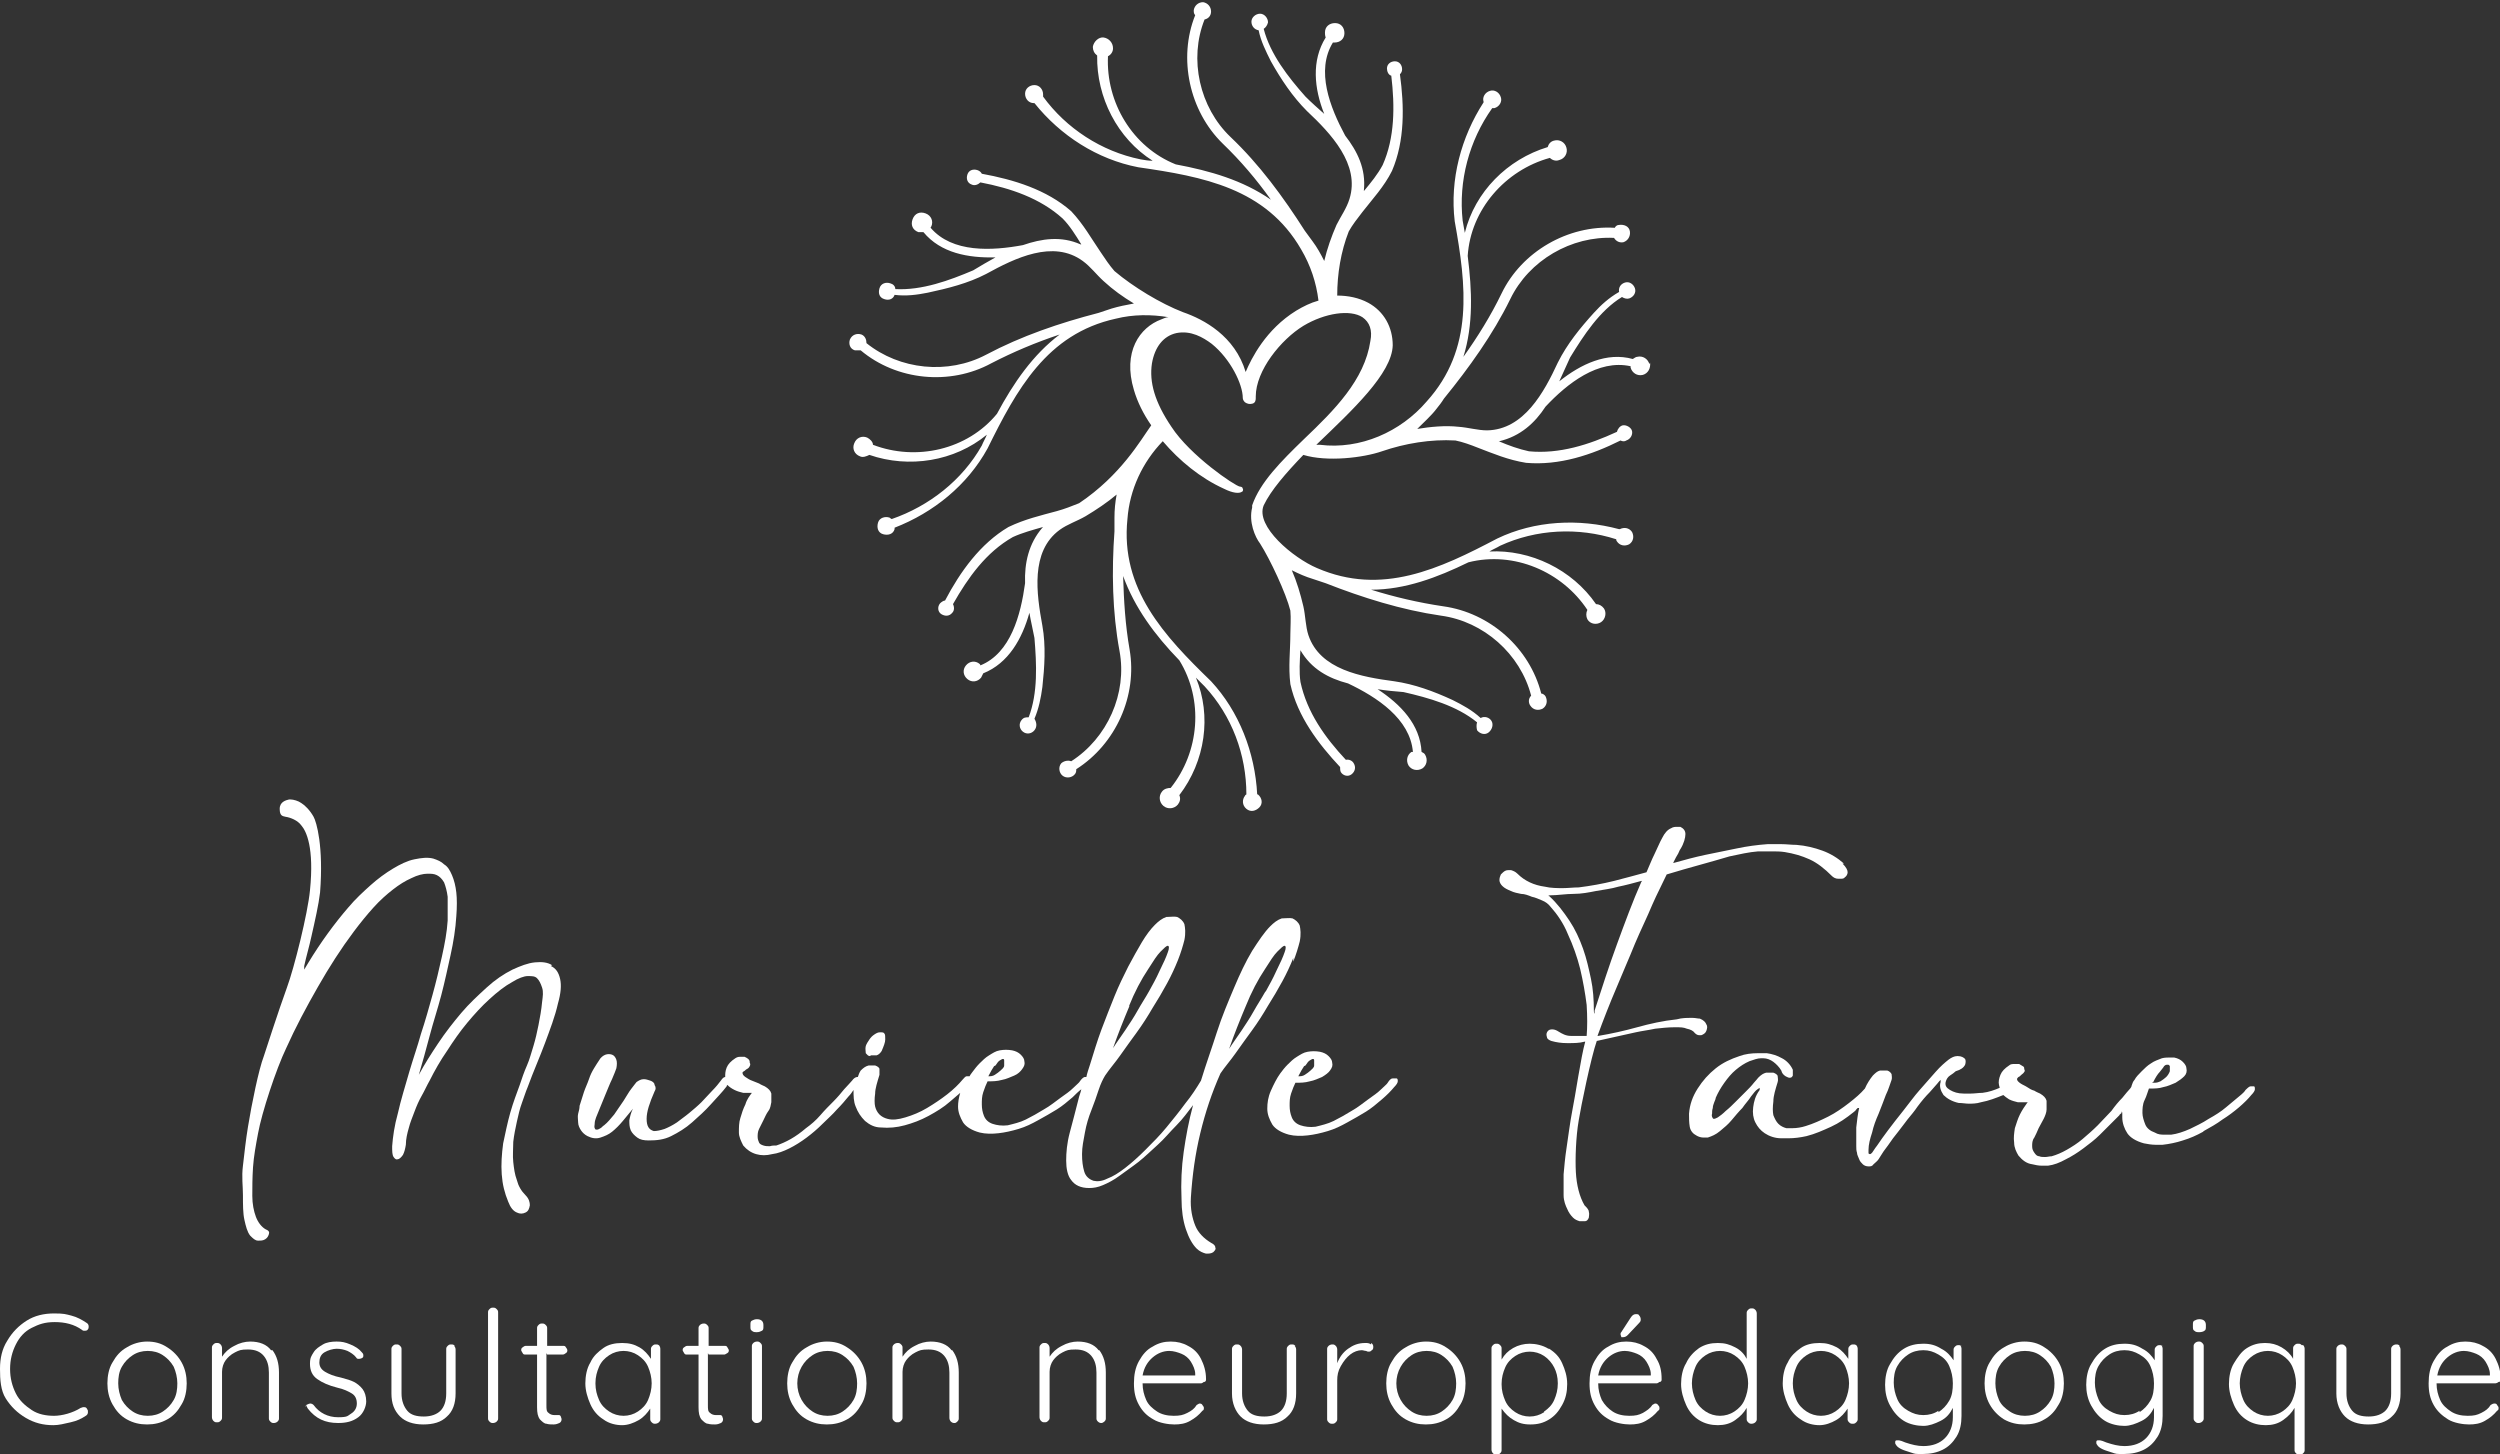
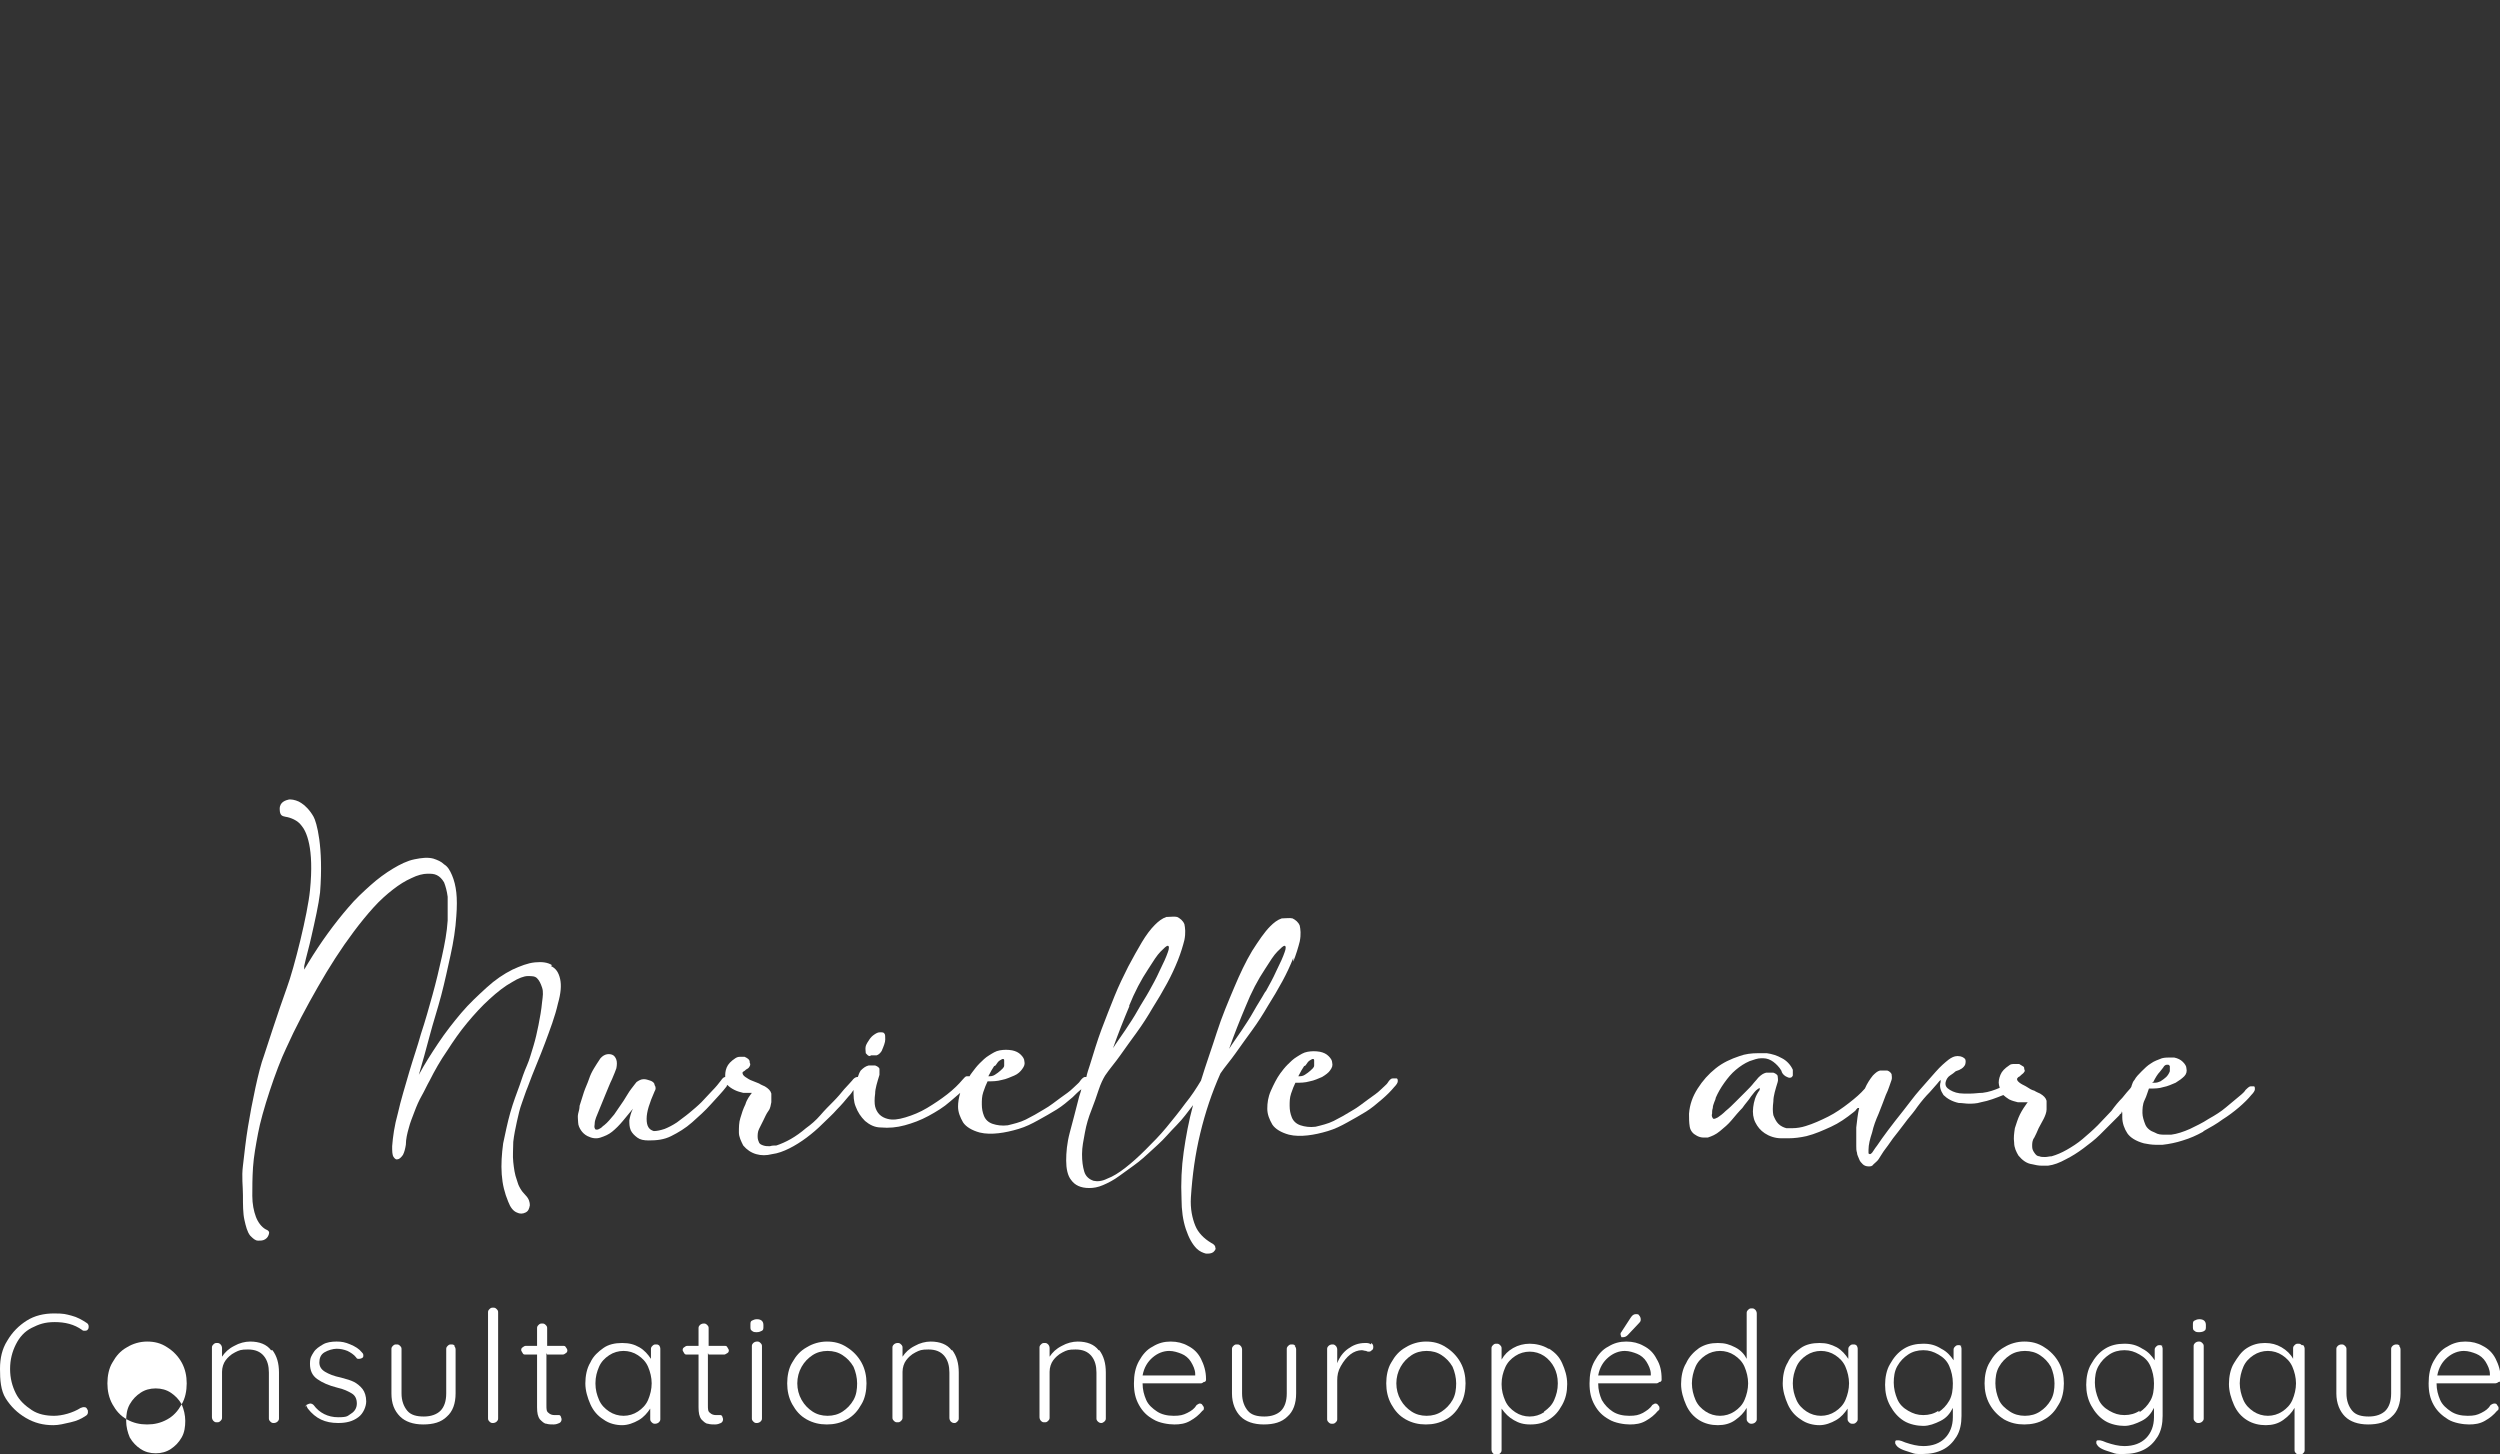
<svg xmlns="http://www.w3.org/2000/svg" viewBox="0 0 346.8 201.7">
  <rect x="0" y="0" width="346.8" height="201.7" fill="#333333" stroke="none" />
  <defs>
    <style>      .cls-1 {        fill: #fff;      }    </style>
  </defs>
  <g>
    <g id="Calque_2">
      <g id="Calque_1-2">
        <g>
          <path class="cls-1" d="M12.3,184c0,.1,0,.3-.1.4-.1.2-.3.2-.5.2s-.2,0-.3-.1c-1.1-.8-2.4-1.1-3.8-1.1s-2.2.3-3.2.8-1.7,1.3-2.2,2.3-.8,2.1-.8,3.4.3,2.4.8,3.4,1.3,1.7,2.2,2.3,2,.8,3.1.8,2.6-.4,3.7-1.1c.1,0,.2-.1.4-.1.2,0,.4,0,.5.3.1.1.1.2.1.4,0,.2-.1.4-.3.5-.6.4-1.2.7-2.1.9s-1.6.4-2.4.4c-1.4,0-2.6-.3-3.8-1s-2.1-1.6-2.8-2.7S0,191.4,0,189.9s.3-2.8,1-3.9c.7-1.2,1.6-2.1,2.7-2.8s2.4-1,3.8-1,1.6.1,2.4.3,1.5.6,2.1,1c.2.1.3.3.3.5h0Z" />
-           <path class="cls-1" d="M25.2,194.8c-.5.9-1.1,1.6-2,2.1s-1.8.7-2.8.7-1.9-.2-2.8-.7-1.5-1.2-2-2.1c-.5-.9-.7-1.9-.7-2.9s.2-2.1.7-2.9c.5-.9,1.1-1.6,2-2.1.8-.5,1.8-.8,2.8-.8s1.9.2,2.8.8c.8.5,1.5,1.2,2,2.1s.7,1.9.7,2.9-.2,2.1-.7,2.9ZM24.1,189.6c-.4-.7-.9-1.2-1.5-1.6s-1.3-.6-2.1-.6-1.5.2-2.1.6-1.1.9-1.5,1.6c-.4.7-.5,1.5-.5,2.3s.2,1.6.5,2.3c.4.7.9,1.2,1.5,1.6s1.3.6,2.1.6,1.5-.2,2.1-.6,1.1-.9,1.5-1.6c.4-.7.5-1.5.5-2.3s-.2-1.6-.5-2.3h0Z" />
+           <path class="cls-1" d="M25.2,194.8c-.5.9-1.1,1.6-2,2.1s-1.8.7-2.8.7-1.9-.2-2.8-.7-1.5-1.2-2-2.1c-.5-.9-.7-1.9-.7-2.9s.2-2.1.7-2.9c.5-.9,1.1-1.6,2-2.1.8-.5,1.8-.8,2.8-.8s1.9.2,2.8.8c.8.5,1.5,1.2,2,2.1s.7,1.9.7,2.9-.2,2.1-.7,2.9Zc-.4-.7-.9-1.2-1.5-1.6s-1.3-.6-2.1-.6-1.5.2-2.1.6-1.1.9-1.5,1.6c-.4.7-.5,1.5-.5,2.3s.2,1.6.5,2.3c.4.7.9,1.2,1.5,1.6s1.3.6,2.1.6,1.5-.2,2.1-.6,1.1-.9,1.5-1.6c.4-.7.5-1.5.5-2.3s-.2-1.6-.5-2.3h0Z" />
          <path class="cls-1" d="M37.8,187.3c.6.8.9,1.8.9,3.1v6.3c0,.2,0,.3-.2.5-.1.1-.3.2-.5.2s-.3,0-.5-.2-.2-.3-.2-.5v-6.3c0-.9-.2-1.7-.7-2.3s-1.2-.9-2.2-.9-1.2.1-1.8.4-1,.7-1.3,1.1-.5,1-.5,1.6v6.3c0,.2,0,.3-.2.5s-.3.2-.5.2-.3,0-.5-.2c-.1-.1-.2-.3-.2-.5v-9.6c0-.2,0-.3.2-.5s.3-.2.5-.2.3,0,.5.2c.1.1.2.3.2.5v1.2c.4-.6.9-1.1,1.7-1.5.7-.4,1.5-.6,2.2-.6,1.3,0,2.3.4,2.9,1.2h0Z" />
          <path class="cls-1" d="M42.4,195.2c0-.2,0-.3.3-.4,0,0,.2-.1.3-.1s.3,0,.5.2c.8,1.1,2,1.7,3.4,1.7s1.3-.2,1.8-.5c.5-.3.8-.8.8-1.4s-.2-1.1-.7-1.4c-.5-.3-1.1-.6-2-.8-1.2-.3-2.1-.7-2.8-1.2-.7-.5-1-1.2-1-2.1s.2-1.1.5-1.6c.3-.5.8-.8,1.3-1.1s1.2-.4,1.9-.4,1.2.1,1.9.4,1.2.6,1.6,1.1c.1.1.2.2.2.4s0,.3-.2.4c0,0-.2.1-.4.1s-.3,0-.4-.2c-.3-.4-.8-.7-1.2-.9-.5-.2-1-.3-1.5-.3s-1.2.2-1.7.5-.7.8-.7,1.4c0,.6.3,1,.8,1.3s1.2.6,2.2.8c.8.2,1.4.4,1.8.6s.9.6,1.2,1c.3.4.5,1,.5,1.7s-.4,1.7-1.1,2.2c-.8.6-1.7.8-2.8.8-1.8,0-3.1-.6-4.2-2-.1-.2-.2-.3-.2-.5h0Z" />
          <path class="cls-1" d="M63,186.7c.1.1.2.3.2.5v6.1c0,1.4-.4,2.5-1.2,3.2-.8.8-1.9,1.1-3.3,1.1s-2.5-.4-3.2-1.1c-.8-.8-1.2-1.8-1.2-3.2v-6.1c0-.2,0-.3.2-.5s.3-.2.5-.2.3,0,.5.2.2.3.2.5v6.1c0,1,.3,1.8.8,2.4s1.3.8,2.3.8,1.8-.3,2.3-.8.8-1.3.8-2.4v-6.1c0-.2,0-.3.2-.5s.3-.2.5-.2.3,0,.5.2h0Z" />
          <path class="cls-1" d="M68.9,197.2c-.1.1-.3.2-.5.2s-.3,0-.5-.2-.2-.3-.2-.5v-14.6c0-.2,0-.3.2-.5s.3-.2.5-.2.3,0,.5.2.2.3.2.5v14.6c0,.2,0,.3-.2.5Z" />
          <path class="cls-1" d="M75.8,187.7v7.2c0,.6,0,.9.3,1.1.2.2.5.3.8.3s.2,0,.3,0c.1,0,.2,0,.3,0,.1,0,.2,0,.3.2,0,.1.1.2.1.4s-.1.4-.3.5c-.2.1-.5.2-.8.2s-.7,0-1-.1c-.3,0-.6-.3-.9-.6-.3-.4-.4-.9-.4-1.7v-7.3h-1.6c-.2,0-.3,0-.4-.2s-.2-.3-.2-.4,0-.3.2-.4c.1-.1.3-.2.4-.2h1.6v-2.4c0-.2,0-.3.2-.5s.3-.2.5-.2.3,0,.5.2.2.3.2.5v2.4h2.2c.2,0,.3,0,.4.2.1.1.2.3.2.4s0,.3-.2.4c-.1.1-.3.2-.4.2h-2.2,0Z" />
          <path class="cls-1" d="M91.4,186.6c.1.1.2.3.2.5v9.7c0,.2,0,.3-.2.5-.1.1-.3.2-.5.2s-.3,0-.5-.2-.2-.3-.2-.5v-1.4c-.4.6-.9,1.2-1.6,1.6-.7.4-1.5.7-2.3.7s-1.8-.2-2.6-.8c-.8-.5-1.4-1.2-1.8-2.1-.4-.9-.7-1.9-.7-2.9s.2-2.1.7-2.9c.4-.9,1.1-1.5,1.8-2s1.6-.7,2.6-.7,1.7.2,2.4.6c.7.4,1.2,1,1.6,1.6v-1.3c0-.2,0-.3.2-.5s.3-.2.5-.2.3,0,.5.2ZM88.5,195.8c.6-.4,1.1-.9,1.4-1.6.3-.7.5-1.5.5-2.3s-.2-1.6-.5-2.3-.8-1.2-1.4-1.6c-.6-.4-1.3-.6-2-.6s-1.4.2-2,.6c-.6.4-1.1.9-1.4,1.6s-.5,1.4-.5,2.3.2,1.6.5,2.3c.3.7.8,1.2,1.4,1.6.6.4,1.3.6,2,.6s1.4-.2,2-.6h0Z" />
          <path class="cls-1" d="M98.2,187.7v7.2c0,.6,0,.9.3,1.1.2.2.5.3.8.3s.2,0,.3,0c.1,0,.2,0,.3,0,.1,0,.2,0,.3.2,0,.1.1.2.1.4s-.1.4-.3.5c-.2.1-.5.2-.8.2s-.7,0-1-.1c-.3,0-.6-.3-.9-.6-.3-.4-.4-.9-.4-1.7v-7.3h-1.6c-.2,0-.3,0-.4-.2s-.2-.3-.2-.4,0-.3.2-.4c.1-.1.3-.2.4-.2h1.6v-2.4c0-.2,0-.3.2-.5.1-.1.3-.2.5-.2s.3,0,.5.2.2.3.2.5v2.4h2.2c.2,0,.3,0,.4.2s.2.3.2.4,0,.3-.2.4-.3.2-.4.2h-2.2,0Z" />
          <path class="cls-1" d="M104.3,184.6c-.2-.1-.2-.3-.2-.6v-.2c0-.3,0-.5.2-.6.2-.1.4-.2.7-.2.6,0,.9.3.9.8v.2c0,.3,0,.5-.2.6-.2.1-.4.2-.7.2s-.5,0-.7-.2h0ZM105.5,197.2c-.1.1-.3.2-.5.2s-.3,0-.5-.2-.2-.3-.2-.5v-9.9c0-.2,0-.3.2-.5.1-.1.3-.2.5-.2s.3,0,.5.2.2.3.2.5v9.9c0,.2,0,.3-.2.5Z" />
          <path class="cls-1" d="M119.5,194.8c-.5.9-1.1,1.6-2,2.1s-1.8.7-2.8.7-1.9-.2-2.8-.7-1.5-1.2-2-2.1c-.5-.9-.7-1.9-.7-2.9s.2-2.1.7-2.9c.5-.9,1.1-1.6,2-2.1.8-.5,1.8-.8,2.8-.8s1.9.2,2.8.8c.8.5,1.5,1.2,2,2.1s.7,1.9.7,2.9-.2,2.1-.7,2.9ZM118.4,189.6c-.4-.7-.9-1.2-1.5-1.6s-1.3-.6-2.1-.6-1.5.2-2.1.6-1.1.9-1.5,1.6c-.4.7-.6,1.5-.6,2.3s.2,1.6.6,2.3.9,1.2,1.5,1.6c.6.4,1.3.6,2.1.6s1.5-.2,2.1-.6,1.1-.9,1.5-1.6c.4-.7.5-1.5.5-2.3s-.2-1.6-.5-2.3h0Z" />
          <path class="cls-1" d="M132.1,187.3c.6.8.9,1.8.9,3.1v6.3c0,.2,0,.3-.2.5s-.3.2-.4.2-.3,0-.5-.2c-.1-.1-.2-.3-.2-.5v-6.3c0-.9-.2-1.7-.7-2.3s-1.2-.9-2.2-.9-1.2.1-1.8.4-1,.7-1.3,1.1-.5,1-.5,1.6v6.3c0,.2,0,.3-.2.5s-.3.2-.5.2-.3,0-.5-.2-.2-.3-.2-.5v-9.6c0-.2,0-.3.2-.5.1-.1.3-.2.5-.2s.3,0,.5.2.2.3.2.5v1.2c.4-.6.9-1.1,1.7-1.5.7-.4,1.5-.6,2.2-.6,1.3,0,2.3.4,2.9,1.2h0Z" />
          <path class="cls-1" d="M152.5,187.3c.6.8.9,1.8.9,3.1v6.3c0,.2,0,.3-.2.5-.1.1-.3.2-.4.2s-.3,0-.5-.2-.2-.3-.2-.5v-6.3c0-.9-.2-1.7-.7-2.3s-1.2-.9-2.2-.9-1.2.1-1.8.4-1,.7-1.3,1.1-.5,1-.5,1.6v6.3c0,.2,0,.3-.2.5s-.3.2-.5.2-.3,0-.5-.2c-.1-.1-.2-.3-.2-.5v-9.6c0-.2,0-.3.2-.5s.3-.2.5-.2.3,0,.5.2c.1.1.2.3.2.5v1.2c.4-.6.9-1.1,1.7-1.5.7-.4,1.5-.6,2.2-.6,1.3,0,2.3.4,2.9,1.2h0Z" />
          <path class="cls-1" d="M167,191.7c-.1.1-.3.2-.4.2h-8.1c0,.9.2,1.6.5,2.3s.9,1.2,1.5,1.6,1.4.6,2.3.6,1.3-.1,1.9-.4,1-.6,1.3-1.1c.2-.1.3-.2.4-.2s.3,0,.4.2.2.2.2.4,0,.3-.2.4c-.5.6-1,1-1.7,1.4-.7.4-1.4.5-2.2.5s-2.1-.2-2.9-.7c-.9-.5-1.5-1.1-2-2s-.7-1.8-.7-3,.2-2.2.7-3.1c.5-.9,1.1-1.6,1.9-2,.8-.5,1.6-.7,2.5-.7s1.7.2,2.4.6c.8.4,1.4,1,1.8,1.8s.7,1.7.7,2.8c0,.2,0,.3-.2.4h0ZM159.9,188.3c-.7.6-1.2,1.4-1.4,2.5h7.3v-.2c0-.6-.3-1.2-.6-1.7s-.8-.9-1.3-1.1-1.1-.4-1.7-.4c-.8,0-1.6.3-2.3.9h0Z" />
          <path class="cls-1" d="M179.6,186.7c.1.1.2.3.2.5v6.1c0,1.4-.4,2.5-1.2,3.2-.8.8-1.9,1.1-3.3,1.1s-2.5-.4-3.2-1.1-1.2-1.8-1.2-3.2v-6.1c0-.2,0-.3.2-.5s.3-.2.5-.2.3,0,.5.2c.1.1.2.3.2.5v6.1c0,1,.3,1.8.8,2.4s1.3.8,2.3.8,1.8-.3,2.3-.8.8-1.3.8-2.4v-6.1c0-.2,0-.3.2-.5s.3-.2.5-.2.3,0,.5.2h0Z" />
          <path class="cls-1" d="M190.2,186.3c.2.1.3.3.3.5s0,.4-.2.5c-.1.1-.2.2-.4.2s-.2,0-.4-.1c-.2,0-.4-.1-.6-.1-.5,0-1.1.2-1.6.6s-.9.9-1.3,1.6-.5,1.3-.5,2v5.3c0,.2,0,.3-.2.5s-.3.2-.5.2-.3,0-.5-.2-.2-.3-.2-.5v-9.6c0-.2,0-.3.2-.5.1-.1.3-.2.5-.2s.3,0,.5.2c.1.1.2.3.2.5v1.9c.3-.8.8-1.5,1.5-2,.7-.5,1.4-.8,2.4-.8.3,0,.5,0,.8.2h0Z" />
          <path class="cls-1" d="M202.6,194.8c-.5.9-1.1,1.6-2,2.1s-1.8.7-2.8.7-1.9-.2-2.8-.7-1.5-1.2-2-2.1c-.5-.9-.7-1.9-.7-2.9s.2-2.1.7-2.9c.5-.9,1.1-1.6,2-2.1.8-.5,1.8-.8,2.8-.8s1.9.2,2.8.8c.8.5,1.5,1.2,2,2.1s.7,1.9.7,2.9-.2,2.1-.7,2.9ZM201.5,189.6c-.4-.7-.9-1.2-1.5-1.6s-1.3-.6-2.1-.6-1.5.2-2.1.6-1.1.9-1.5,1.6c-.4.7-.6,1.5-.6,2.3s.2,1.6.6,2.3c.4.7.9,1.2,1.5,1.6s1.3.6,2.1.6,1.5-.2,2.1-.6,1.1-.9,1.5-1.6c.4-.7.5-1.5.5-2.3s-.2-1.6-.5-2.3h0Z" />
          <path class="cls-1" d="M214.9,187.1c.8.5,1.4,1.1,1.8,2s.7,1.8.7,2.9-.2,2-.7,2.9-1,1.5-1.8,2c-.8.5-1.6.7-2.6.7s-1.6-.2-2.3-.6c-.7-.4-1.2-.9-1.7-1.6v5.7c0,.2,0,.3-.2.5s-.3.2-.5.2-.3,0-.5-.2c-.1-.1-.2-.3-.2-.5v-14c0-.2,0-.3.2-.5s.3-.2.5-.2.3,0,.5.2.2.3.2.5v1.5c.4-.7.9-1.2,1.6-1.6.7-.4,1.5-.6,2.3-.6s1.8.2,2.6.7h0ZM214.2,195.8c.6-.4,1.1-.9,1.4-1.6s.5-1.4.5-2.3-.2-1.6-.5-2.2-.8-1.2-1.4-1.6c-.6-.4-1.3-.6-2-.6s-1.4.2-2,.6-1.1.9-1.4,1.6c-.3.7-.5,1.4-.5,2.3s.2,1.6.5,2.3.8,1.2,1.4,1.6,1.3.6,2,.6,1.4-.2,2-.6h0Z" />
          <path class="cls-1" d="M230.2,191.7c-.1.1-.3.2-.4.2h-8.1c0,.9.2,1.6.5,2.3.4.7.9,1.2,1.5,1.6.6.4,1.4.6,2.3.6s1.3-.1,1.9-.4c.5-.3,1-.6,1.3-1.1.2-.1.3-.2.4-.2s.3,0,.4.2c.1.1.2.2.2.4s0,.3-.2.4c-.5.6-1,1-1.7,1.4-.7.4-1.4.5-2.2.5s-2.1-.2-2.9-.7c-.9-.5-1.5-1.1-2-2s-.7-1.8-.7-3,.2-2.2.7-3.1c.5-.9,1.1-1.6,1.9-2,.8-.5,1.6-.7,2.5-.7s1.7.2,2.4.6c.8.4,1.4,1,1.8,1.8.5.8.7,1.7.7,2.8,0,.2,0,.3-.2.4h0ZM223.1,188.3c-.7.6-1.2,1.4-1.4,2.5h7.3v-.2c0-.6-.3-1.2-.6-1.7s-.8-.9-1.3-1.1c-.5-.2-1.1-.4-1.7-.4-.8,0-1.6.3-2.3.9h0ZM224.9,185.4c0,0-.1-.2-.1-.3s0-.2.1-.3l1.3-2c.2-.3.4-.5.7-.5s.4,0,.5.2c.1.1.2.3.2.5,0,.2,0,.3-.2.5l-1.6,1.7c-.2.2-.4.3-.7.3s-.2,0-.2-.1h0Z" />
          <path class="cls-1" d="M243.5,181.7c.1.1.2.3.2.5v14.6c0,.2,0,.3-.2.5-.1.1-.3.2-.5.2s-.3,0-.5-.2-.2-.3-.2-.5v-1.5c-.4.7-.9,1.2-1.6,1.7-.7.5-1.5.7-2.4.7s-1.8-.2-2.6-.7-1.4-1.2-1.8-2.1c-.4-.9-.7-1.9-.7-2.9s.2-2.1.7-2.9c.4-.9,1.1-1.6,1.8-2.1.8-.5,1.6-.7,2.6-.7s1.6.2,2.4.6,1.3,1,1.6,1.6v-6.3c0-.2,0-.3.2-.5s.3-.2.5-.2.3,0,.5.2ZM240.6,195.8c.6-.4,1.1-.9,1.4-1.6.3-.7.5-1.5.5-2.3s-.2-1.6-.5-2.3-.8-1.2-1.4-1.6c-.6-.4-1.3-.6-2-.6s-1.4.2-2,.6-1.1.9-1.4,1.6-.5,1.5-.5,2.3.2,1.6.5,2.3.8,1.2,1.4,1.6c.6.4,1.3.6,2,.6s1.4-.2,2-.6Z" />
          <path class="cls-1" d="M257.5,186.6c.1.1.2.3.2.5v9.7c0,.2,0,.3-.2.5s-.3.2-.5.2-.3,0-.5-.2-.2-.3-.2-.5v-1.4c-.4.6-.9,1.2-1.6,1.6-.7.4-1.5.7-2.3.7s-1.8-.2-2.6-.8c-.8-.5-1.4-1.2-1.8-2.1s-.7-1.9-.7-2.9.2-2.1.7-2.9c.4-.9,1.1-1.5,1.8-2s1.6-.7,2.6-.7,1.6.2,2.4.6c.7.4,1.2,1,1.6,1.6v-1.3c0-.2,0-.3.2-.5s.3-.2.5-.2.3,0,.5.2h0ZM254.6,195.8c.6-.4,1.1-.9,1.4-1.6s.5-1.5.5-2.3-.2-1.6-.5-2.3-.8-1.2-1.4-1.6c-.6-.4-1.3-.6-2-.6s-1.4.2-2,.6c-.6.4-1.1.9-1.4,1.6-.3.7-.5,1.4-.5,2.3s.2,1.6.5,2.3c.3.7.8,1.2,1.4,1.6.6.4,1.3.6,2,.6s1.4-.2,2-.6h0Z" />
          <path class="cls-1" d="M271.9,186.6c.1.1.2.3.2.5v9.3c0,1.1-.2,2.1-.7,2.9-.5.8-1.1,1.4-1.9,1.8-.8.4-1.7.6-2.8.6s-1,0-1.6-.2-1-.3-1.4-.5-.6-.4-.7-.6c-.1-.1-.1-.2-.1-.3s0-.3.2-.3c0,0,.1,0,.2,0s.2,0,.5.1l.5.2c.9.3,1.7.5,2.5.5,1.3,0,2.3-.4,3-1.1.7-.7,1.1-1.7,1.1-2.9v-1.3c-.4.8-.9,1.4-1.7,1.8-.8.4-1.6.7-2.4.7s-1.9-.2-2.7-.7c-.8-.5-1.4-1.2-1.9-2.1-.5-.9-.7-1.9-.7-2.9s.2-2.1.7-2.9c.5-.9,1.1-1.6,1.9-2.1.8-.5,1.7-.7,2.7-.7s1.7.2,2.5.7c.8.4,1.3,1,1.7,1.6v-1.4c0-.2,0-.3.2-.5s.3-.2.5-.2.3,0,.5.2h0ZM268.9,195.9c.6-.4,1.1-.9,1.5-1.6.4-.7.5-1.5.5-2.4s-.2-1.7-.5-2.4-.8-1.2-1.5-1.6-1.3-.6-2.1-.6-1.5.2-2.1.6c-.6.4-1.1.9-1.5,1.6s-.5,1.5-.5,2.3.2,1.6.5,2.3.8,1.2,1.5,1.6,1.3.6,2.1.6,1.5-.2,2.1-.6h0Z" />
          <path class="cls-1" d="M285.6,194.8c-.5.9-1.1,1.6-2,2.1-.8.5-1.8.7-2.8.7s-1.9-.2-2.8-.7c-.8-.5-1.5-1.2-2-2.1-.5-.9-.7-1.9-.7-2.9s.2-2.1.7-2.9c.5-.9,1.1-1.6,2-2.1.8-.5,1.8-.8,2.8-.8s1.9.2,2.8.8c.8.5,1.5,1.2,2,2.1.5.9.7,1.9.7,2.9s-.2,2.1-.7,2.9ZM284.5,189.6c-.4-.7-.9-1.2-1.5-1.6s-1.3-.6-2.1-.6-1.5.2-2.1.6c-.6.4-1.1.9-1.5,1.6-.4.7-.5,1.5-.5,2.3s.2,1.6.5,2.3.9,1.2,1.5,1.6c.6.4,1.3.6,2.1.6s1.5-.2,2.1-.6c.6-.4,1.1-.9,1.5-1.6s.5-1.5.5-2.3-.2-1.6-.5-2.3h0Z" />
          <path class="cls-1" d="M299.8,186.6c.1.1.2.3.2.5v9.3c0,1.1-.2,2.1-.7,2.9-.5.8-1.1,1.4-1.9,1.8-.8.4-1.7.6-2.8.6s-1,0-1.6-.2-1-.3-1.4-.5-.6-.4-.7-.6c-.1-.1-.1-.2-.1-.3s0-.3.2-.3c0,0,.1,0,.2,0s.2,0,.5.1l.5.2c.9.3,1.7.5,2.5.5,1.3,0,2.3-.4,3-1.1.7-.7,1.1-1.7,1.1-2.9v-1.3c-.4.8-.9,1.4-1.7,1.8-.8.4-1.6.7-2.4.7s-1.9-.2-2.7-.7c-.8-.5-1.4-1.2-1.9-2.1-.5-.9-.7-1.9-.7-2.9s.2-2.1.7-2.9c.5-.9,1.1-1.6,1.9-2.1.8-.5,1.7-.7,2.7-.7s1.7.2,2.5.7c.8.4,1.3,1,1.7,1.6v-1.4c0-.2,0-.3.2-.5s.3-.2.5-.2.3,0,.5.2h0ZM296.8,195.9c.6-.4,1.1-.9,1.5-1.6.4-.7.5-1.5.5-2.4s-.2-1.7-.5-2.4-.8-1.2-1.5-1.6-1.3-.6-2.1-.6-1.5.2-2.1.6c-.6.4-1.1.9-1.5,1.6s-.5,1.5-.5,2.3.2,1.6.5,2.3.8,1.2,1.5,1.6,1.3.6,2.1.6,1.5-.2,2.1-.6h0Z" />
          <path class="cls-1" d="M304.4,184.6c-.2-.1-.2-.3-.2-.6v-.2c0-.3,0-.5.2-.6.2-.1.4-.2.7-.2.6,0,.9.3.9.8v.2c0,.3,0,.5-.2.6-.1.1-.4.2-.7.2s-.5,0-.7-.2h0ZM305.5,197.2c-.1.1-.3.2-.5.2s-.3,0-.5-.2-.2-.3-.2-.5v-9.9c0-.2,0-.3.2-.5.1-.1.3-.2.5-.2s.3,0,.5.2.2.3.2.5v9.9c0,.2,0,.3-.2.5Z" />
          <path class="cls-1" d="M319.5,186.6c.1.1.2.3.2.5v14c0,.2,0,.3-.2.5s-.3.2-.5.2-.3,0-.5-.2-.2-.3-.2-.5v-5.8c-.4.7-.9,1.2-1.6,1.7-.7.5-1.5.7-2.4.7s-1.8-.2-2.6-.7c-.8-.5-1.4-1.2-1.8-2.1s-.7-1.9-.7-2.9.2-2.1.7-2.9,1-1.6,1.8-2.1c.8-.5,1.6-.7,2.5-.7s1.6.2,2.3.6c.7.4,1.3,1,1.6,1.6v-1.4c0-.2,0-.3.2-.5s.3-.2.5-.2.3,0,.5.2h0ZM316.6,195.8c.6-.4,1.1-.9,1.4-1.6.3-.7.5-1.5.5-2.3s-.2-1.6-.5-2.3-.8-1.2-1.4-1.6-1.3-.6-2-.6-1.4.2-2,.6c-.6.4-1.1.9-1.4,1.6s-.5,1.5-.5,2.3.2,1.6.5,2.3.8,1.2,1.4,1.6c.6.4,1.3.6,2,.6s1.4-.2,2-.6Z" />
          <path class="cls-1" d="M332.8,186.7c.1.1.2.3.2.5v6.1c0,1.4-.4,2.5-1.2,3.2-.8.8-1.9,1.1-3.3,1.1s-2.5-.4-3.2-1.1-1.2-1.8-1.2-3.2v-6.1c0-.2,0-.3.2-.5.1-.1.3-.2.5-.2s.3,0,.5.2.2.3.2.5v6.1c0,1,.3,1.8.8,2.4s1.3.8,2.3.8,1.8-.3,2.3-.8.8-1.3.8-2.4v-6.1c0-.2,0-.3.2-.5.1-.1.3-.2.5-.2s.3,0,.5.2h0Z" />
          <path class="cls-1" d="M346.6,191.7c-.1.1-.3.2-.5.2h-8.1c0,.9.2,1.6.5,2.3s.9,1.2,1.5,1.6,1.4.6,2.3.6,1.3-.1,1.9-.4,1-.6,1.3-1.1c.2-.1.3-.2.5-.2s.3,0,.4.2.2.2.2.4,0,.3-.2.4c-.5.6-1,1-1.7,1.4-.7.4-1.4.5-2.2.5s-2.1-.2-2.9-.7-1.5-1.1-2-2-.7-1.8-.7-3,.2-2.2.7-3.1c.5-.9,1.1-1.6,1.9-2,.8-.5,1.6-.7,2.5-.7s1.7.2,2.4.6c.8.4,1.4,1,1.8,1.8s.7,1.7.7,2.8c0,.2,0,.3-.2.4h0ZM339.5,188.3c-.7.6-1.2,1.4-1.4,2.5h7.3v-.2c0-.6-.3-1.2-.6-1.7s-.8-.9-1.3-1.1-1.1-.4-1.7-.4c-.8,0-1.6.3-2.3.9h0Z" />
        </g>
-         <path class="cls-1" d="M228.8,50.5c-.2-.7-.9-1.2-1.7-1-.2,0-.4.2-.6.3-3.6-1-7.2.7-10.2,3.1.5-1.1,1-2.2,1.5-3.3,1.9-3.1,4.1-6.5,7.2-8.4.3.2.7.3,1,.2.6-.2,1-.8.8-1.4-.2-.6-.8-1-1.4-.8-.6.2-.9.7-.8,1.3-1.4.8-2.5,1.8-3.5,2.9-1.9,2.1-3.7,4.3-5,6.9-1.9,4.1-4.7,9.3-9.8,9.4-1.3,0-2.6-.4-4-.5-1.8-.2-3.9,0-5.7.3.8-.8,2-1.9,2.6-2.7.4-.5.8-1,1.1-1.5,3.5-4.3,6.8-8.9,9.2-13.8,2.6-5.4,8.5-8.8,14.4-8.5.3.5.8.7,1.3.6.6-.2,1-.8.9-1.5s-.8-1-1.5-.9c-.3,0-.5.2-.6.4-6.5-.4-12.9,3.3-15.7,9.1-1.5,3.1-3.3,6-5.3,8.8,1.4-4.5,1.2-9.2.6-14,.4-6.4,5.2-11.9,11.4-13.6.3.3.8.5,1.3.3.8-.2,1.2-1,1-1.7-.2-.8-1-1.2-1.7-1-.5.1-.8.5-.9.9-5.6,1.7-10.1,6.2-11.5,11.9-.1-.6-.2-1.1-.3-1.7-.6-5.5.9-11.1,4.1-15.6.1,0,.2,0,.3,0,.7-.2,1.1-.9.9-1.5-.2-.7-.9-1.1-1.5-.9-.7.2-1.1.9-.9,1.5,0,0,0,0,0,.1-3.1,4.8-4.7,10.7-4,16.5,1.6,8.9,2.7,17.7-3.9,25-3.6,4.2-9.2,6.7-14.8,6-.2,0-.3,0-.5,0,5-4.8,10.5-9.9,10.6-13.8,0-2.5-1.2-4.7-3.4-5.9-1.3-.7-2.8-1-4.3-1,0-3,.5-6.1,1.6-8.9.5-.9,1.2-1.8,1.9-2.7,1.4-1.8,3-3.5,4.1-5.7,1.8-4.2,1.7-9,1.1-13.4.2-.2.3-.4.3-.7,0-.6-.4-1.1-1-1.1-.6,0-1.1.4-1.1,1,0,.4.2.9.6,1,.5,4.2.5,8.6-1.2,12.4-.7,1.3-1.6,2.4-2.6,3.6,0,0,0-.1,0-.1.3-3-.9-5.4-2.6-7.6-2.1-3.9-4.1-9-1.7-12.9,0,0,.1,0,.2,0,.8,0,1.4-.5,1.4-1.3s-.5-1.4-1.3-1.4-1.4.5-1.4,1.3c0,.2,0,.4.1.7-2,3.2-1.6,7.1-.2,10.6-.9-.8-1.8-1.6-2.6-2.4-2.4-2.7-4.9-5.9-5.8-9.4.3-.2.5-.5.6-.9,0-.6-.5-1.2-1.1-1.2-.6,0-1.2.5-1.2,1.1,0,.6.4,1.1,1,1.2.3,1.5,1,2.9,1.7,4.3,1.4,2.5,3,4.9,5,6.9,3.3,3.1,7.4,7.4,5.9,12.2-.4,1.3-1.2,2.4-1.8,3.6-.7,1.6-1.3,3.3-1.7,5-.5-1-1-1.9-1.6-2.7-.4-.5-.7-1-1.1-1.5-3-4.7-6.3-9.2-10.3-13-4.3-4.1-5.8-10.8-3.6-16.3.5-.1.9-.5.9-1.1,0-.7-.5-1.2-1.1-1.3-.7,0-1.2.5-1.3,1.1,0,.3,0,.5.2.7-2.4,6-.8,13.3,3.8,17.8,2.5,2.4,4.7,5,6.7,7.8-3.9-2.7-8.4-4-13.2-4.9-6-2.4-9.7-8.6-9.4-15,.4-.2.7-.6.7-1.1,0-.8-.6-1.4-1.3-1.5s-1.4.6-1.5,1.3c0,.5.2.9.6,1.2-.1,5.8,2.8,11.5,7.7,14.6-.6,0-1.1-.1-1.7-.2-5.4-1.1-10.3-4.3-13.5-8.7,0-.1,0-.2,0-.3,0-.7-.5-1.3-1.2-1.3-.7,0-1.3.5-1.3,1.2,0,.7.5,1.3,1.2,1.3,0,0,.1,0,.1,0,3.6,4.5,8.7,7.8,14.4,8.9,9,1.3,17.7,2.9,22.6,11.4,1.3,2.2,2.1,4.6,2.4,7.1-1.1.3-2.1.8-3.1,1.4-4.2,2.6-6.2,6.6-7,8.5,0,0,0,0,0,0-1.5-5-5.8-7.3-8.7-8.3-3.1-1.2-6.9-3.5-9.5-5.7-.7-.8-1.3-1.7-1.9-2.6-1.3-1.9-2.4-3.9-4.1-5.7-3.4-3-8-4.4-12.4-5.2-.1-.2-.3-.4-.6-.5-.6-.2-1.2,0-1.4.6-.2.6,0,1.2.6,1.4.4.2.9,0,1.2-.3,4.2.8,8.3,2.2,11.4,5,1,1,1.8,2.3,2.6,3.6,0,0,0,0-.1,0-2.7-1.2-5.4-.8-8,.1-4.3.8-9.8,1.1-12.8-2.4,0,0,0-.1.1-.2.3-.7,0-1.5-.8-1.8s-1.5,0-1.8.8,0,1.5.8,1.8c.2,0,.4,0,.7,0,2.4,2.9,6.2,3.6,10,3.5-1.1.6-2.1,1.2-3.1,1.8-3.3,1.4-7.1,2.8-10.8,2.6,0-.4-.3-.7-.7-.8-.6-.2-1.3,0-1.5.7s0,1.3.7,1.5c.6.2,1.2,0,1.4-.6,1.6.2,3.1,0,4.6-.3,2.8-.6,5.6-1.3,8.1-2.6,4-2.2,9.3-4.8,13.4-1.8,1.1.8,1.9,1.9,2.9,2.8,1.3,1.2,2.7,2.2,4.2,3.1-1.1.2-2.1.4-3.1.7-.6.2-1.2.4-1.8.6-5.4,1.4-10.7,3.2-15.6,5.8-5.3,2.8-12,2.1-16.6-1.6,0-.5-.2-1-.7-1.2-.6-.2-1.3,0-1.6.7-.2.6,0,1.3.7,1.5.2,0,.5,0,.8,0,5,4.2,12.4,4.9,18.1,1.8,3.1-1.6,6.2-2.9,9.5-4-3.7,2.8-6.4,6.7-8.7,11-4.1,5-11.2,6.6-17.2,4.3,0-.4-.4-.8-.8-1-.7-.3-1.5,0-1.8.8-.3.7,0,1.5.8,1.8.4.2.9,0,1.3-.2,5.5,1.9,11.8.9,16.3-2.8-.2.5-.5,1-.7,1.5-2.7,4.8-7.3,8.4-12.5,10.2,0,0-.2-.1-.3-.2-.6-.2-1.4,0-1.6.7s0,1.4.7,1.6,1.4,0,1.6-.7c0,0,0,0,0-.2,5.4-2.1,10.1-5.9,12.9-11,4-8.1,8.2-15.9,17.8-18,2.4-.6,4.9-.6,7.3-.2-.4,0-.7.2-1,.3-3,1.1-5.4,4.5-3.8,9.8.5,1.7,1.3,3.3,2.4,4.9-1.5,2.1-4.2,6.9-10,10.8-1,.4-2,.8-3.1,1.1-2.2.6-4.4,1.1-6.7,2.2-3.9,2.3-6.7,6.2-8.8,10.2-.2,0-.5.2-.7.4-.4.5-.3,1.2.2,1.5s1.1.3,1.5-.2c.3-.3.3-.8.1-1.2,2.1-3.7,4.6-7.2,8.3-9.3,1.3-.6,2.8-1,4.2-1.4,0,0,0,0-.1.1-1.9,2.2-2.5,4.9-2.4,7.7-.6,4.4-2,9.7-6.2,11.4,0,0,0-.1-.1-.2-.6-.5-1.4-.4-1.9.2-.5.6-.4,1.4.2,1.9s1.4.4,1.9-.2c.1-.2.2-.4.3-.6,3.5-1.4,5.4-4.8,6.4-8.4.2,1.2.5,2.4.7,3.5.3,3.6.5,7.6-.8,11-.4,0-.7,0-1,.4-.4.5-.3,1.2.2,1.6.5.4,1.2.3,1.6-.2.4-.5.3-1.1,0-1.6.6-1.4.9-2.9,1.1-4.4.3-2.8.5-5.7,0-8.5-.8-4.4-1.7-10.3,2.4-13.3,1.1-.8,2.4-1.2,3.6-1.9,1.5-.9,3-1.9,4.3-3-.2,1.1-.3,2.1-.3,3.2,0,.6,0,1.3,0,1.9-.4,5.5-.3,11.2.7,16.6,1.1,5.9-1.7,12.1-6.7,15.3-.5-.2-1.1,0-1.4.3-.4.5-.3,1.3.2,1.7.5.4,1.3.3,1.7-.2.2-.2.2-.5.2-.7,5.5-3.5,8.5-10.2,7.4-16.6-.6-3.4-.8-6.8-.9-10.2,1.6,4.4,4.4,8.2,7.8,11.7,3.4,5.5,2.8,12.7-1.2,17.7-.4,0-.9.1-1.2.5-.5.6-.4,1.5.2,2s1.5.4,2-.2c.3-.4.4-.8.2-1.3,3.6-4.7,4.5-11,2.3-16.3.4.4.8.8,1.2,1.2,3.8,4.1,5.8,9.5,5.8,15,0,0-.2.1-.2.2-.4.5-.4,1.3.2,1.8s1.3.3,1.8-.2.4-1.3-.2-1.8c0,0,0,0-.1,0-.3-5.8-2.5-11.5-6.4-15.7-6.5-6.3-12.6-12.8-11.6-22.5.3-4.1,2.1-7.9,4.9-10.8,2.3,2.7,5.2,5.1,8.5,6.6,1.2.6,2.1.7,2.5.4.1,0,.2-.3.1-.4,0-.2-.2-.3-.4-.3-.7-.1-6.9-4.3-9.5-8.3-2.3-3.4-3.1-6.2-2.7-8.8.4-2.3,1.6-3.8,3.4-4.2,2-.4,3.7.6,4.9,1.5,2.6,2.1,4.3,5.6,4.3,7.5,0,.2.1.4.3.6.3.2.6.3,1,.2.5-.1.5-.6.5-.8v-.2c0-3.6,3.5-7.9,6.6-9.8,3-1.8,6.5-2.3,8.2-1.2,1,.7,1.4,1.8,1.1,3.3-.8,5.4-5,9.6-9.2,13.6-3.2,3.1-6.1,6-7.2,9.2,0,0,0,.2,0,.3h0c-.5,2,.4,4.1,1.1,5,1.4,2.2,3.6,6.9,4.2,9.3.1,1.1,0,2.2,0,3.2,0,2.3-.3,4.6,0,7,1,4.5,3.9,8.3,6.9,11.5,0,.2,0,.5.1.7.3.5,1,.7,1.5.3s.6-1,.3-1.5c-.2-.4-.7-.6-1.1-.5-2.9-3.1-5.4-6.6-6.3-10.8-.2-1.4-.1-2.9,0-4.5,0,0,0,0,0,.1,1.5,2.6,3.9,3.9,6.6,4.6,4,1.9,8.6,4.9,9,9.5,0,0-.1,0-.2,0-.6.4-.8,1.2-.4,1.9.4.6,1.2.8,1.9.4.6-.4.8-1.2.4-1.9-.1-.2-.3-.3-.5-.4-.2-3.8-2.9-6.6-6.1-8.7,1.2.2,2.4.3,3.6.4,3.5.8,7.4,1.9,10.2,4.2-.1.3-.1.7,0,1.1.4.5,1.1.7,1.6.3s.7-1.1.4-1.6c-.3-.5-1-.7-1.5-.4-1.2-1.1-2.5-1.8-3.9-2.5-2.6-1.2-5.3-2.2-8.1-2.6-4.5-.6-10.3-1.6-11.9-6.4-.4-1.2-.4-2.7-.7-4-.4-1.7-.9-3.4-1.6-5,1,.5,1.9.9,2.9,1.2.6.2,1.2.4,1.8.6,5.1,2,10.5,3.7,16,4.5,5.9.8,11,5.3,12.5,11.1-.4.4-.4,1-.1,1.4.4.6,1.1.7,1.7.4.6-.4.7-1.1.4-1.7-.1-.2-.4-.4-.6-.4-1.6-6.3-7.1-11.2-13.6-12.1-3.4-.5-6.8-1.3-10-2.3,4.7,0,9.2-1.7,13.5-3.8,6.3-1.6,13,1.3,16.5,6.6-.2.4-.2.9,0,1.3.4.7,1.3.8,1.9.4s.8-1.3.4-1.9c-.3-.4-.7-.6-1.1-.6-3.3-4.8-9.1-7.6-14.8-7.3.5-.3,1-.5,1.5-.8,5-2.3,10.8-2.6,16.1-.9,0,0,0,.2.1.3.4.6,1.1.7,1.7.4.6-.4.7-1.1.4-1.7-.4-.6-1.1-.7-1.7-.4,0,0,0,0-.1,0-5.6-1.5-11.7-1.2-16.9,1.3-8,4.2-16,8-25,4.1-3.3-1.4-8.6-5.8-7.4-8.7,1-2.1,3.1-4.5,5.5-7,3.3,1,8.3.4,10.9-.5,3.2-1.1,6.8-1.7,10.2-1.5,1,.2,2.1.6,3.1,1,2.1.8,4.2,1.7,6.7,2.1,4.6.4,9.1-1.1,13.1-3.1.2.1.5.2.8,0,.6-.2.9-.8.8-1.3s-.8-.9-1.3-.8c-.4.1-.7.5-.8.9-3.9,1.8-8,3.1-12.2,2.7-1.4-.3-2.8-.8-4.2-1.4,0,0,.1,0,.1,0,2.9-.7,4.9-2.5,6.4-4.8,3-3.2,7.3-6.6,11.8-5.6,0,0,0,.1,0,.2.2.7.9,1.2,1.7,1,.7-.2,1.1-.9,1-1.7h0Z" />
        <g>
          <g>
-             <path class="cls-1" d="M255.8,119.8c-.9-.8-1.9-1.4-3-1.8-1.1-.4-2.3-.7-3.6-.8-.7,0-1.4-.1-2.1-.1s-1.2,0-1.9,0c-1.4.1-2.9.3-4.3.6-1.5.3-2.9.6-4.4.9-1.4.3-2.9.7-4.3,1.1h-.1s0,0,0,0c.3-.6.5-1,.7-1.3.2-.4.2-.5.3-.6.5-.8.7-1.6.7-2.1,0-.5-.3-.8-.7-1-.1,0-.3,0-.5,0s-.5,0-.8.2c-.5.2-.9.7-1.2,1.3-.4.7-.7,1.5-1.1,2.3-.4.8-.7,1.6-1.1,2.5h0s0,0,0,0c-1.4.4-3,.8-4.5,1.2-1.6.4-3.3.7-4.9.9-.7,0-1.5.1-2.2.1s-1.7,0-2.5-.2c-1.5-.2-2.8-.8-3.8-1.8-.3-.3-.6-.4-.9-.5,0,0-.1,0-.2,0-.2,0-.4,0-.6.1-.2.1-.4.3-.6.5-.1.2-.2.5-.2.8s.2.6.4.8c.3.3.7.5,1.2.7.4.2.9.3,1.4.4.5,0,1,.2,1.5.4.5.1.9.3,1.4.5s.9.5,1.2.9c.9,1,1.8,2.3,2.4,3.8.7,1.5,1.3,3.2,1.7,4.8.4,1.7.7,3.4.9,5,.1,1.6.1,3.1,0,4.3h0c0,0,0,0,0,0-.3,0-.7,0-1,0s-.8,0-1.2,0c-.7,0-1.2-.3-1.7-.6-.3-.2-.6-.3-.8-.3s-.1,0-.2,0c-.3,0-.5.2-.6.4-.1.2-.1.4,0,.7,0,.2.3.4.6.5.7.2,1.4.3,2.2.3h.1c.8,0,1.6,0,2.3-.2h.1,0c-.6,2.1-1.4,7.7-1.8,9.6-.3,1.5-.6,3.9-.8,5.2-.2,1.3-.3,2.5-.4,3.6,0,1.1,0,2,0,2.9,0,.8.3,1.5.5,1.9.2.5.5.9.8,1.2.3.3.6.4.9.5.1,0,.2,0,.3,0,.2,0,.3,0,.5,0,.2,0,.4-.2.5-.5,0-.2.1-.5,0-.8,0-.3-.3-.6-.6-.9h0c-.7-1.2-1.1-2.8-1.2-4.6-.1-1.8,0-4.9.4-7.2.3-1.9,1.7-8.7,2.5-11h0s0,0,0,0c.9-.2,1.8-.4,2.7-.6.9-.2,1.8-.4,2.7-.6.9-.2,1.8-.3,2.7-.5.9-.1,1.8-.2,2.7-.2s1.2,0,1.7.2c.5.1.9.3,1.1.6.2.2.4.3.6.3s.2,0,.3,0c.3-.1.6-.3.7-.6.1-.3.2-.6,0-.9-.1-.3-.4-.6-.9-.8-.3,0-.6-.1-1-.1h-.3c-.5,0-1.2,0-1.9.2-1.9.2-3.7.6-5.5,1.1-1.8.5-3.6.9-5.4,1.2h-.1s0,0,0,0c.8-2.2,1.7-4.5,2.6-6.6.9-2.2,1.8-4.2,2.6-6.2.8-1.9,1.7-3.7,2.4-5.4l.5-1.1,1.5-3.1h0s0,0,0,0c1.6-.5,3.1-.9,4.5-1.3,1.4-.4,2.9-.8,4.2-1.2,1.4-.3,2.7-.6,4-.7.6,0,1.2,0,1.8,0s1.3,0,1.9.1c1.2.2,2.3.5,3.4,1,1.1.5,2.1,1.3,3.1,2.3.2.2.5.4.9.4,0,0,.2,0,.3,0,.2,0,.5,0,.6-.2.2-.1.4-.4.4-.7,0-.3-.2-.7-.7-1.2h0ZM227.7,122.3c-1.2,2.7-2.3,5.7-3.4,8.7-1.1,3-2.1,6.1-3.1,9.2v.4c-.1,0-.1-.4-.1-.4,0-1.5-.1-3-.4-4.4s-.6-2.8-1.1-4.2-1.1-2.7-1.9-3.9c-.8-1.2-1.7-2.4-2.8-3.4h-.1c0-.1.2-.1.2-.1,1.1,0,2.2-.2,3.3-.2s2.1-.2,3.1-.4c1.1-.2,2.1-.3,3.1-.6,1-.2,2.1-.5,3.2-.8h.1s0,0,0,0h0Z" />
            <path class="cls-1" d="M305.7,156.9c.9-.5,1.8-1,2.6-1.6.8-.5,1.6-1.1,2.3-1.7.7-.6,1.3-1.2,1.7-1.7.3-.3.5-.6.5-.8,0-.2,0-.3-.1-.4,0,0-.1,0-.2,0s-.2,0-.3,0c-.2,0-.5.3-.7.5-.1.2-.4.5-.9.9-.5.4-1.1.9-1.8,1.5-.7.6-1.5,1.1-2.4,1.6-.9.6-1.8,1-2.6,1.4-.9.4-1.8.7-2.6.8-.3,0-.6,0-.9,0-.5,0-.9,0-1.4-.3-.6-.2-1.1-.6-1.3-1.1-.2-.5-.4-1.1-.4-1.6s0-1.2.3-1.8.4-1.1.6-1.6h0s0,0,0,0h.2c.6,0,1.2,0,1.8-.2.6-.1,1.2-.4,1.7-.6.5-.3.9-.6,1.2-.9.3-.3.4-.7.3-1.1,0-.3-.2-.6-.5-.9s-.7-.5-1.2-.6c-.2,0-.5,0-.7,0s-.6,0-1,.1c-.5.2-1.1.4-1.5.7-.5.3-.9.7-1.3,1.1-.4.4-.8.8-1,1.2-.2.2-.3.5-.4.8,0,.1-.1.3-.2.4h0s0,0,0,0c0,0,0,0,0,0-.3.3-.6.7-1.1,1.3-.5.5-1,1.1-1.5,1.8-.6.6-1.2,1.3-1.9,2-.7.7-1.4,1.3-2.1,1.9-.7.6-1.5,1.1-2.2,1.5-.7.4-1.4.7-2.1.9-.3,0-.6.1-.9.1h0c-.3,0-.6,0-.8-.1-.3,0-.5-.2-.7-.5s-.3-.5-.3-.9,0-.8.3-1.2c.2-.4.4-.8.6-1.3.2-.4.5-.9.7-1.3.2-.4.4-.9.4-1.3,0-.4,0-.8,0-1.2-.1-.4-.4-.7-.9-1-.2-.1-.5-.2-.8-.4-.4-.1-.7-.3-1-.5-.3-.2-.6-.3-.9-.5s-.5-.4-.5-.6c0-.1.1-.2.2-.3.1,0,.3-.2.4-.3s.3-.2.4-.4c.1-.1.1-.2,0-.4,0-.2,0-.3-.2-.4s-.3-.2-.5-.3c-.1,0-.3,0-.5,0h-.2c-.2,0-.5,0-.7.2-.6.4-1,.8-1.2,1.3-.2.5-.3,1-.2,1.4,0,.1.1.3.1.4h0c0,0,0,0,0,0-.7.3-1.5.6-2.4.7-.5,0-1.1.1-1.6.1s-.7,0-1,0c-.8,0-1.4-.2-1.9-.5-.5-.3-.7-.6-.6-1.1.1-.4.3-.7.6-.9.3-.2.6-.4.8-.6.7-.2,1.1-.5,1.3-.9.1-.3.1-.6,0-.8-.2-.2-.5-.4-1-.4h-.1c-.4,0-.8.2-1.2.5-.5.4-1.1.9-1.8,1.7-.7.8-1.4,1.6-2.2,2.5-.8.9-1.5,1.9-2.3,2.9-.8,1-1.5,1.9-2.1,2.7-.6.8-1.1,1.5-1.5,2.1-.4.5-.6.9-.7,1-.1.1-.2.2-.3.2h0c0,0-.1,0-.2-.1,0,0,0-.1,0-.3v-.2c0-.7.2-1.5.5-2.4.2-.9.5-1.7.9-2.6.4-1,.7-1.8,1-2.6.4-.8.6-1.6.8-2.1.1-.3,0-.6,0-.8-.1-.2-.3-.4-.6-.5-.1,0-.2,0-.4,0s-.4,0-.6,0c-.4.1-.7.4-1,.7-.4.5-.8,1.1-1.1,1.8h0c-.6.7-1.3,1.3-2.2,2-.9.7-1.9,1.4-2.9,1.9s-2.1,1-3.1,1.3c-.6.2-1.3.3-1.8.3s-.6,0-.9,0c-.4-.1-.8-.3-1.1-.6-.3-.3-.5-.7-.7-1.2-.1-.5-.1-1.1,0-1.9,0-.8.3-1.7.6-2.7.1-.3,0-.6,0-.8s-.3-.4-.6-.5c-.1,0-.2,0-.4,0-.2,0-.4,0-.6,0-.4.1-.7.3-1.1.7-.1.1-.3.4-.6.7-.3.4-.7.8-1.1,1.2-.4.4-.9.9-1.4,1.4-.5.5-.9.9-1.4,1.3-.4.4-.8.7-1.1.9-.2.1-.4.2-.5.2s-.2,0-.2-.1c-.1-.1-.2-.4-.1-.6,0-.3,0-.5.1-.8,0-.3.1-.5.2-.8.1-.3.2-.4.2-.6.3-.7.7-1.4,1.2-2.1.5-.7,1-1.3,1.6-1.8.6-.5,1.2-.9,1.9-1.2.6-.2,1.1-.4,1.6-.4s.2,0,.3,0c.5,0,1,.2,1.4.5.4.3.8.7,1.1,1.2.1.4.3.6.6.8.2.1.4.2.5.2s0,0,.1,0c.2,0,.3-.1.4-.3,0-.2,0-.4,0-.8-.3-.7-.9-1.3-1.5-1.6-.7-.4-1.4-.6-2.1-.7-.4,0-.9,0-1.3,0-.8,0-1.7.1-2.5.4-1.2.4-2.3.9-3.3,1.7-1,.8-1.8,1.7-2.5,2.8-.7,1.1-1.1,2.2-1.2,3.5,0,.6,0,1.2.1,1.8.1.6.5,1,.9,1.2.3.2.7.3,1,.3s.4,0,.6,0c.6-.2,1.1-.4,1.7-.9s1.1-.9,1.6-1.5c.5-.6,1-1.2,1.5-1.7.4-.6.9-1.1,1.2-1.6.4-.5.6-.8.9-1l.3-.2v.3c-.6.8-.8,1.6-.9,2.4s0,1.5.3,2.1.7,1.1,1.3,1.5c.6.4,1.4.7,2.3.7.3,0,.6,0,1,0,.8,0,1.6-.1,2.5-.3,1.2-.3,2.3-.8,3.4-1.3s2.1-1.2,3.1-2c.1-.1.3-.2.4-.4,0,0,.1-.1.2-.2h.2c0-.1,0,0,0,0,0,0,0,0,0,0,0,0,0,0,0,0-.2.9-.3,1.8-.4,2.7,0,.9,0,1.8,0,2.6,0,.3,0,.6.1.9,0,.3.2.6.3.9.1.3.3.5.5.7.2.2.5.3.8.3s.5,0,.7-.3c.2-.2.5-.4.7-.7.1-.2.4-.6.7-1.1.4-.5.8-1.1,1.3-1.8.5-.6,1-1.3,1.7-2.2l.3-.4c.5-.6,1-1.2,1.4-1.8.6-.8,1.1-1.4,1.7-2,.5-.6,1-1.1,1.3-1.5l.2-.2v.3c-.2.6,0,1.2.4,1.8.5.5,1.2.9,2.1,1.1.5,0,1,.1,1.4.1s1.1,0,1.7-.2c1.1-.2,2.1-.6,3.1-1,0,0,0,0,0,0,0,0,0,0,0,0h0s0,0,0,0c.2.2.5.4.8.6.4.2.8.3,1.2.4.2,0,.5,0,.7,0s.4,0,.5,0h.2s-.1.1-.1.1c-.3.4-.7,1-1,1.6-.3.6-.5,1.3-.7,1.9-.1.7-.2,1.3-.1,2,0,.7.3,1.3.6,1.8.5.6,1.1,1.1,1.9,1.2.4.1.9.2,1.3.2s.6,0,.9,0c.8-.1,1.6-.4,2.5-.9.8-.4,1.6-.9,2.4-1.5.8-.6,1.6-1.2,2.3-1.9.7-.7,1.4-1.4,2.1-2.1.2-.2.4-.4.6-.6,0-.1.2-.2.3-.3v-.2c.1,0,.1.2.1.2,0,0,0,.1,0,.2,0,.1,0,.3,0,.4,0,.8.3,1.6.7,2.2s1.2,1.1,2.3,1.4c.5.1,1.1.2,1.6.2s.7,0,1,0c.9-.1,1.9-.3,2.8-.6,1-.3,1.9-.7,2.8-1.2h0ZM298.7,150.1c.3-.6.6-1.1.9-1.4.3-.4.5-.6.6-.8.2-.2.3-.2.5-.2h0c.1,0,.2,0,.3.2,0,.2,0,.4,0,.7-.1.3-.3.6-.5.8-.2.2-.5.4-.8.6-.2.1-.5.2-.8.2s-.1,0-.2,0h-.1,0c0-.1,0-.1,0-.1Z" />
          </g>
          <g>
            <path class="cls-1" d="M76.6,133.9c-.6-.4-1.4-.5-2.4-.4-1,.1-2,.5-3.1,1-1.2.6-2.4,1.4-3.6,2.5s-2.4,2.2-3.5,3.5c-1.1,1.3-2.2,2.7-3.2,4.2s-1.9,2.9-2.7,4.4c.5-1.7,1-3.5,1.5-5.4.5-1.9,1.1-3.7,1.6-5.6.5-1.9.9-3.8,1.3-5.6s.7-3.7.8-5.4c.1-1.3.1-2.4,0-3.3-.1-.9-.3-1.7-.6-2.4-.3-.7-.6-1.2-1.1-1.5-.4-.4-.9-.6-1.5-.8-.8-.2-1.6-.1-2.6.1s-2,.7-3,1.3-2.1,1.4-3.1,2.3-2.1,1.9-3.1,3.1c-1.9,2.2-3.8,4.8-5.5,7.6-.2.3-.4.7-.6,1v-.5c.3-1.4.7-2.7,1-4.1.5-2.2,1-4.4,1.2-6.1.5-6.4-.5-9.8-.9-10.5-.5-.9-1.2-1.6-1.7-1.9-.4-.3-1.1-.5-1.5-.5s-.1,0-.2,0h0c-.4.1-1.3.3-1.3,1.3s.4,1,.8,1.1c.7.1,1.7.5,2.2,1.2.7.8,1.8,3.1,1.2,9-.3,3.2-2.2,10.8-3.2,13.5-1.1,3-3.2,9.5-3.2,9.5-.7,1.8-1.7,6.7-2.2,9.8-.3,1.8-.5,3.7-.7,5.4-.2,1.6,0,2.8,0,4.1,0,1.3,0,2.5.2,3.4s.4,1.7.8,2.2c.4.4.7.7,1.1.7.4,0,.7,0,1-.2.3-.2.4-.4.5-.7s0-.5-.5-.7c-.5-.3-1-.9-1.3-1.7-.3-.8-.5-1.8-.5-2.9,0-1.2,0-2.5.1-4,.1-1.5.4-3.1.7-4.7.5-2.8,2.5-8.9,3.9-11.8,1.3-2.9,2.8-5.7,4.4-8.5,1.6-2.8,3.2-5.3,5-7.7.9-1.2,1.8-2.3,2.7-3.3.9-1,1.8-1.8,2.7-2.5.9-.7,1.7-1.2,2.6-1.6.8-.4,1.6-.6,2.2-.6.5,0,.9,0,1.3.2s.7.5,1,1c.2.5.4,1.2.5,2,0,.9,0,2,0,3.3-.1,1.6-.4,3.2-.8,5s-.8,3.5-1.3,5.3c-.5,1.8-1,3.6-1.6,5.4-.5,1.8-1.1,3.5-1.6,5.2-.6,2.1-1.2,4-1.6,5.8-.5,1.8-.7,3.3-.8,4.6,0,.7,0,1.2.2,1.5s.4.4.6.3c.2,0,.5-.3.7-.6.2-.4.3-.8.4-1.4,0-.8.2-1.6.4-2.3.2-.8.5-1.5.8-2.3.3-.8.6-1.5,1-2.2s.7-1.4,1.1-2.1c.7-1.4,1.5-2.8,2.4-4.1.9-1.4,1.8-2.7,2.8-3.9s2-2.3,3.1-3.3c1.1-1,2.1-1.8,3.2-2.4.8-.5,1.6-.8,2.1-.8.6,0,1,0,1.3.3.3.3.5.7.7,1.3s.1,1.2,0,2c-.1,1.1-.3,2.2-.5,3.2s-.4,1.9-.7,2.9c-.3.9-.5,1.8-.9,2.7s-.7,1.8-1,2.7c-.4,1.1-.9,2.4-1.3,3.8-.4,1.4-.7,2.9-1,4.3-.2,1.5-.3,2.9-.2,4.3s.4,2.6.9,3.8c.3.8.7,1.3,1.2,1.5.4.2.8.2,1.2,0s.5-.5.6-1c0-.4-.1-.9-.6-1.4-.6-.6-1-1.3-1.2-2.1-.3-.8-.4-1.6-.5-2.5s0-1.8,0-2.8c.1-.9.3-1.9.5-2.8s.4-1.8.7-2.6.5-1.5.8-2.2c.8-2.2,1.7-4.2,2.4-6.1s1.4-3.7,1.8-5.5c.4-1.4.5-2.5.3-3.4-.2-.9-.6-1.5-1.3-1.8h0Z" />
            <path class="cls-1" d="M120.8,146.4c.2,0,.5,0,.8,0,.3-.1.5-.3.7-.6.3-.7.5-1.2.5-1.6,0-.4,0-.7-.1-.8-.1-.2-.3-.2-.6-.2s-.5.1-.8.3-.5.4-.7.7c-.2.3-.4.6-.5.9-.1.4,0,.7,0,1,.2.2.3.4.6.4h0Z" />
            <path class="cls-1" d="M179.4,133.4c.4-1,.7-2,.9-2.8.2-1,.1-1.7,0-2.2-.2-.5-.6-.8-1-1-.4-.1-.9,0-1.5,0-.6.2-1.1.6-1.6,1.1-.8.8-1.6,2-2.5,3.4-.9,1.5-1.7,3.2-2.5,5.1-.8,1.9-1.7,4-2.4,6.2s-1.5,4.4-2.2,6.7c-.6,1-1.3,2.1-2.2,3.2-.8,1.1-1.7,2.2-2.6,3.3-.9,1.1-1.9,2.1-2.9,3.1-1,1-1.9,1.8-2.8,2.5-.9.7-1.7,1.2-2.5,1.5-.8.4-1.4.4-1.9.3-.6-.2-1.1-.6-1.3-1.3-.2-.7-.3-1.4-.3-2.4s.2-1.9.4-3c.2-1.1.5-2.1.9-3.1s.7-1.9,1-2.8c.3-.9.6-1.5.9-2,.6-.9,1.4-1.8,2.1-2.8s1.5-2.1,2.3-3.2,1.5-2.2,2.2-3.4c.7-1.1,1.4-2.3,2-3.4.6-1.1,1.1-2.2,1.5-3.2.4-1,.7-2,.9-2.8.2-1,.1-1.7,0-2.2-.2-.5-.6-.8-1-1-.4-.1-.9,0-1.5,0-.6.2-1.1.6-1.6,1.1-.6.6-1.2,1.4-1.8,2.4-.6,1-1.2,2.1-1.9,3.4-.6,1.2-1.3,2.6-1.9,4.1-.6,1.5-1.2,3-1.8,4.6-.6,1.6-1.1,3.3-1.6,4.9-.2.6-.4,1.2-.5,1.7,0,0-.1,0-.2,0-.2,0-.5.3-.7.6-.1.2-.4.4-.9.9s-1.1.9-1.8,1.4c-.7.5-1.4,1.1-2.3,1.6-.8.5-1.7,1-2.5,1.4s-1.7.6-2.5.8c-.8.1-1.5,0-2.1-.2-.6-.2-1-.6-1.2-1.1-.2-.5-.3-1-.3-1.6s0-1.1.2-1.7c.2-.6.4-1.1.6-1.5.7,0,1.3,0,2-.2.6-.1,1.2-.4,1.7-.6s.9-.6,1.1-.9c.3-.4.4-.7.3-1.1,0-.3-.2-.6-.5-.9-.3-.3-.7-.5-1.2-.6-.6-.1-1.1-.1-1.7,0s-1,.4-1.5.7-.9.7-1.3,1.1c-.4.4-.7.8-1,1.2s-.3.4-.4.6c-.1,0-.2,0-.4,0-.2,0-.4.3-.6.5-.5.6-1.2,1.3-2.1,2-.9.7-1.8,1.3-2.8,1.9-1,.6-2,1-3,1.3-1,.3-1.8.4-2.5.2-.4-.1-.8-.3-1.1-.6-.3-.3-.5-.7-.6-1.1s-.1-1.1,0-1.8c0-.7.3-1.6.6-2.6,0-.3,0-.6,0-.8s-.3-.4-.6-.5c-.3,0-.6,0-.9,0-.4.1-.7.3-1.1.7-.2.3-.3.6-.4.9,0,0,0,0-.1,0-.2,0-.5.2-.7.5-.3.3-.6.7-1.1,1.2-.4.5-.9,1.1-1.5,1.7-.6.6-1.2,1.2-1.8,1.9s-1.3,1.3-2,1.8c-.7.6-1.4,1.1-2.1,1.5-.7.4-1.4.7-2,.9-.3,0-.6,0-.9.1-.3,0-.6,0-.9-.1s-.5-.2-.6-.4-.2-.5-.2-.8,0-.7.2-1.1c.2-.4.4-.8.6-1.2.2-.4.4-.9.7-1.3s.3-.8.4-1.2c0-.4,0-.8,0-1.2-.1-.4-.4-.7-.9-1-.2-.1-.5-.2-.8-.4-.3-.1-.7-.3-1-.4s-.6-.3-.9-.5-.4-.4-.4-.6c0,0,0-.1.2-.2s.2-.2.4-.3.3-.2.4-.4.1-.3,0-.5c0-.2,0-.3-.2-.5-.1-.1-.3-.2-.5-.3-.2,0-.4,0-.6,0-.2,0-.4,0-.7.2-.6.4-1,.8-1.2,1.3-.2.5-.2.9-.2,1.3-.2,0-.4.2-.6.5-.3.4-.7.9-1.2,1.4s-.9,1-1.5,1.6c-.5.5-1.1,1-1.7,1.5-.6.5-1.2.9-1.7,1.3-.6.4-1.2.7-1.7.9-.6.2-1.1.3-1.5.3-.7-.2-1-.7-1-1.7s.4-2.2,1.1-3.8c.2-.3.2-.6,0-.9,0-.3-.3-.5-.6-.6-.3-.1-.6-.2-.9-.2-.4,0-.7.2-1,.4-.1.1-.3.4-.7.9s-.7,1.1-1.1,1.7c-.4.6-.9,1.3-1.3,1.9-.5.6-.9,1.1-1.4,1.5-.2.1-.3.3-.5.4-.2.1-.3.2-.5.2s-.2,0-.3-.2,0-.4,0-.7c0-.4.3-1.1.6-1.8s.6-1.5.9-2.2.6-1.5.9-2.1c.3-.7.5-1.2.6-1.5.1-.5.1-.9,0-1.2-.1-.3-.3-.6-.6-.7-.3-.1-.6-.1-.9,0-.3.1-.7.4-.9.8-.2.3-.4.6-.7,1.1s-.5.9-.7,1.5-.5,1.2-.7,1.8c-.2.6-.4,1.3-.6,1.9,0,.4-.1.7-.2,1.1s0,.8,0,1.2c0,.4.2.8.4,1.1.2.3.5.6.9.8.6.3,1.2.4,1.8.2s1.1-.4,1.6-.8c.5-.4,1-.9,1.5-1.5.5-.6.9-1.1,1.4-1.7-.3.6-.4,1.1-.5,1.6,0,.5,0,.9.2,1.4.2.4.5.7.9,1s.9.4,1.6.4c1.1,0,2.1-.1,3.1-.6,1-.5,2-1.1,2.9-1.9s1.8-1.6,2.6-2.5,1.6-1.7,2.2-2.5c0,0,0-.1.1-.2,0,0,0,0,0,0,.3.3.6.5,1,.7.4.2.8.3,1.2.4.4,0,.8,0,1.2,0-.3.4-.7.9-.9,1.6-.3.6-.5,1.2-.7,1.9-.2.6-.2,1.3-.2,2,0,.6.3,1.2.6,1.8.5.6,1.1,1,1.8,1.2s1.4.2,2.2,0c.8-.1,1.6-.4,2.4-.8.8-.4,1.6-.9,2.4-1.5.8-.6,1.5-1.2,2.2-1.9s1.4-1.3,2-2c.6-.6,1.2-1.3,1.6-1.8.3-.3.5-.6.7-.9,0,.8,0,1.6.3,2.3.3.8.7,1.4,1.3,2,.6.5,1.3.9,2.2.9,1.1.1,2.2,0,3.3-.3,1.1-.3,2.2-.7,3.3-1.3,1.1-.6,2.1-1.2,3-2,.5-.4.9-.8,1.4-1.2-.2.7-.3,1.3-.3,1.9,0,.8.3,1.5.7,2.2.4.6,1.2,1.1,2.3,1.4.8.2,1.7.2,2.6.1s1.8-.3,2.8-.6,1.8-.7,2.7-1.2c.9-.5,1.8-1,2.6-1.5s1.5-1.1,2.2-1.7c.4-.4.8-.8,1.2-1.1-.1.5-.3.9-.4,1.4-.4,1.6-.8,3.1-1.2,4.6-.4,1.5-.5,2.8-.5,3.9s.2,2.1.7,2.7c.5.7,1.3,1.1,2.5,1.1.6,0,1.2-.1,1.9-.4s1.5-.7,2.3-1.3,1.7-1.2,2.6-1.9c.9-.7,1.8-1.6,2.7-2.4s1.7-1.8,2.6-2.7,1.6-1.9,2.3-2.8c-.6,2.2-1,4.4-1.3,6.5-.3,2.1-.4,4.3-.3,6.5,0,1.6.2,3,.6,4.2.4,1.2.9,2.1,1.5,2.7.4.4.9.6,1.3.7.4,0,.7,0,1-.2.2-.2.4-.4.3-.6,0-.3-.2-.5-.6-.7-1-.6-1.8-1.4-2.2-2.4s-.7-2.3-.6-3.9c.2-3.1.6-6,1.3-8.9.7-2.9,1.6-5.6,2.8-8.3.6-.9,1.4-1.8,2.1-2.8s1.5-2.1,2.3-3.2,1.5-2.2,2.2-3.4c.7-1.1,1.4-2.3,2-3.4s1.1-2.2,1.5-3.2h0ZM156.6,139.6c.8-2,1.7-3.7,2.7-5.2.7-1.1,1.2-1.9,1.7-2.4s.8-.8,1-.8.2.4,0,.9c-.2.6-.6,1.5-1.2,2.7-.4.9-.9,1.8-1.4,2.7-.5.9-1.1,1.8-1.6,2.7s-1.1,1.8-1.7,2.7-1.2,1.7-1.7,2.5c.7-2,1.5-4,2.3-5.9h0ZM138.1,147.8c.2-.3.4-.6.6-.7s.3-.2.4-.2.2,0,.2.2c0,.2,0,.4,0,.7s-.3.5-.5.7-.5.4-.8.6-.6.2-.9.2c.3-.6.6-1.1.8-1.4h0ZM175.5,137.6c-.5.9-1.1,1.8-1.6,2.7s-1.1,1.8-1.7,2.7-1.2,1.7-1.7,2.5c.7-2,1.5-4,2.3-5.9.8-2,1.7-3.7,2.7-5.2.7-1.1,1.2-1.9,1.7-2.4.5-.5.8-.8,1-.8s.2.4,0,.9c-.2.6-.6,1.5-1.2,2.7-.4.9-.9,1.8-1.4,2.7h0Z" />
            <path class="cls-1" d="M193.8,149.6c-.1,0-.3,0-.6,0s-.5.3-.7.6c-.1.2-.4.4-.9.9s-1.1.9-1.8,1.4c-.7.5-1.4,1.1-2.3,1.6-.8.5-1.7,1-2.5,1.4s-1.7.6-2.5.8c-.8.1-1.5,0-2.1-.2-.6-.2-1-.6-1.2-1.1-.2-.5-.3-1-.3-1.6s0-1.1.2-1.7c.2-.6.4-1.1.6-1.5.7,0,1.3,0,2-.2.6-.1,1.2-.4,1.7-.6.5-.3.9-.6,1.1-.9.3-.4.4-.7.3-1.1,0-.3-.2-.6-.5-.9-.3-.3-.7-.5-1.2-.6-.6-.1-1.1-.1-1.7,0s-1,.4-1.5.7-.9.7-1.3,1.1c-.4.4-.7.8-1,1.2-.5.7-.9,1.5-1.3,2.4-.4.9-.5,1.7-.5,2.5,0,.8.3,1.5.7,2.2.4.6,1.2,1.1,2.3,1.4.8.2,1.7.2,2.6.1s1.8-.3,2.8-.6,1.8-.7,2.7-1.2c.9-.5,1.8-1,2.6-1.5s1.5-1.1,2.2-1.7c.7-.6,1.2-1.1,1.7-1.7.3-.3.5-.6.5-.8,0-.2,0-.4-.2-.4h0ZM181.1,147.8c.2-.3.4-.6.6-.7s.3-.2.4-.2c.1,0,.2,0,.2.2,0,.2,0,.4,0,.7s-.3.5-.5.7-.5.4-.8.6-.6.2-.9.2c.3-.6.6-1.1.8-1.4h0Z" />
          </g>
        </g>
      </g>
    </g>
  </g>
</svg>